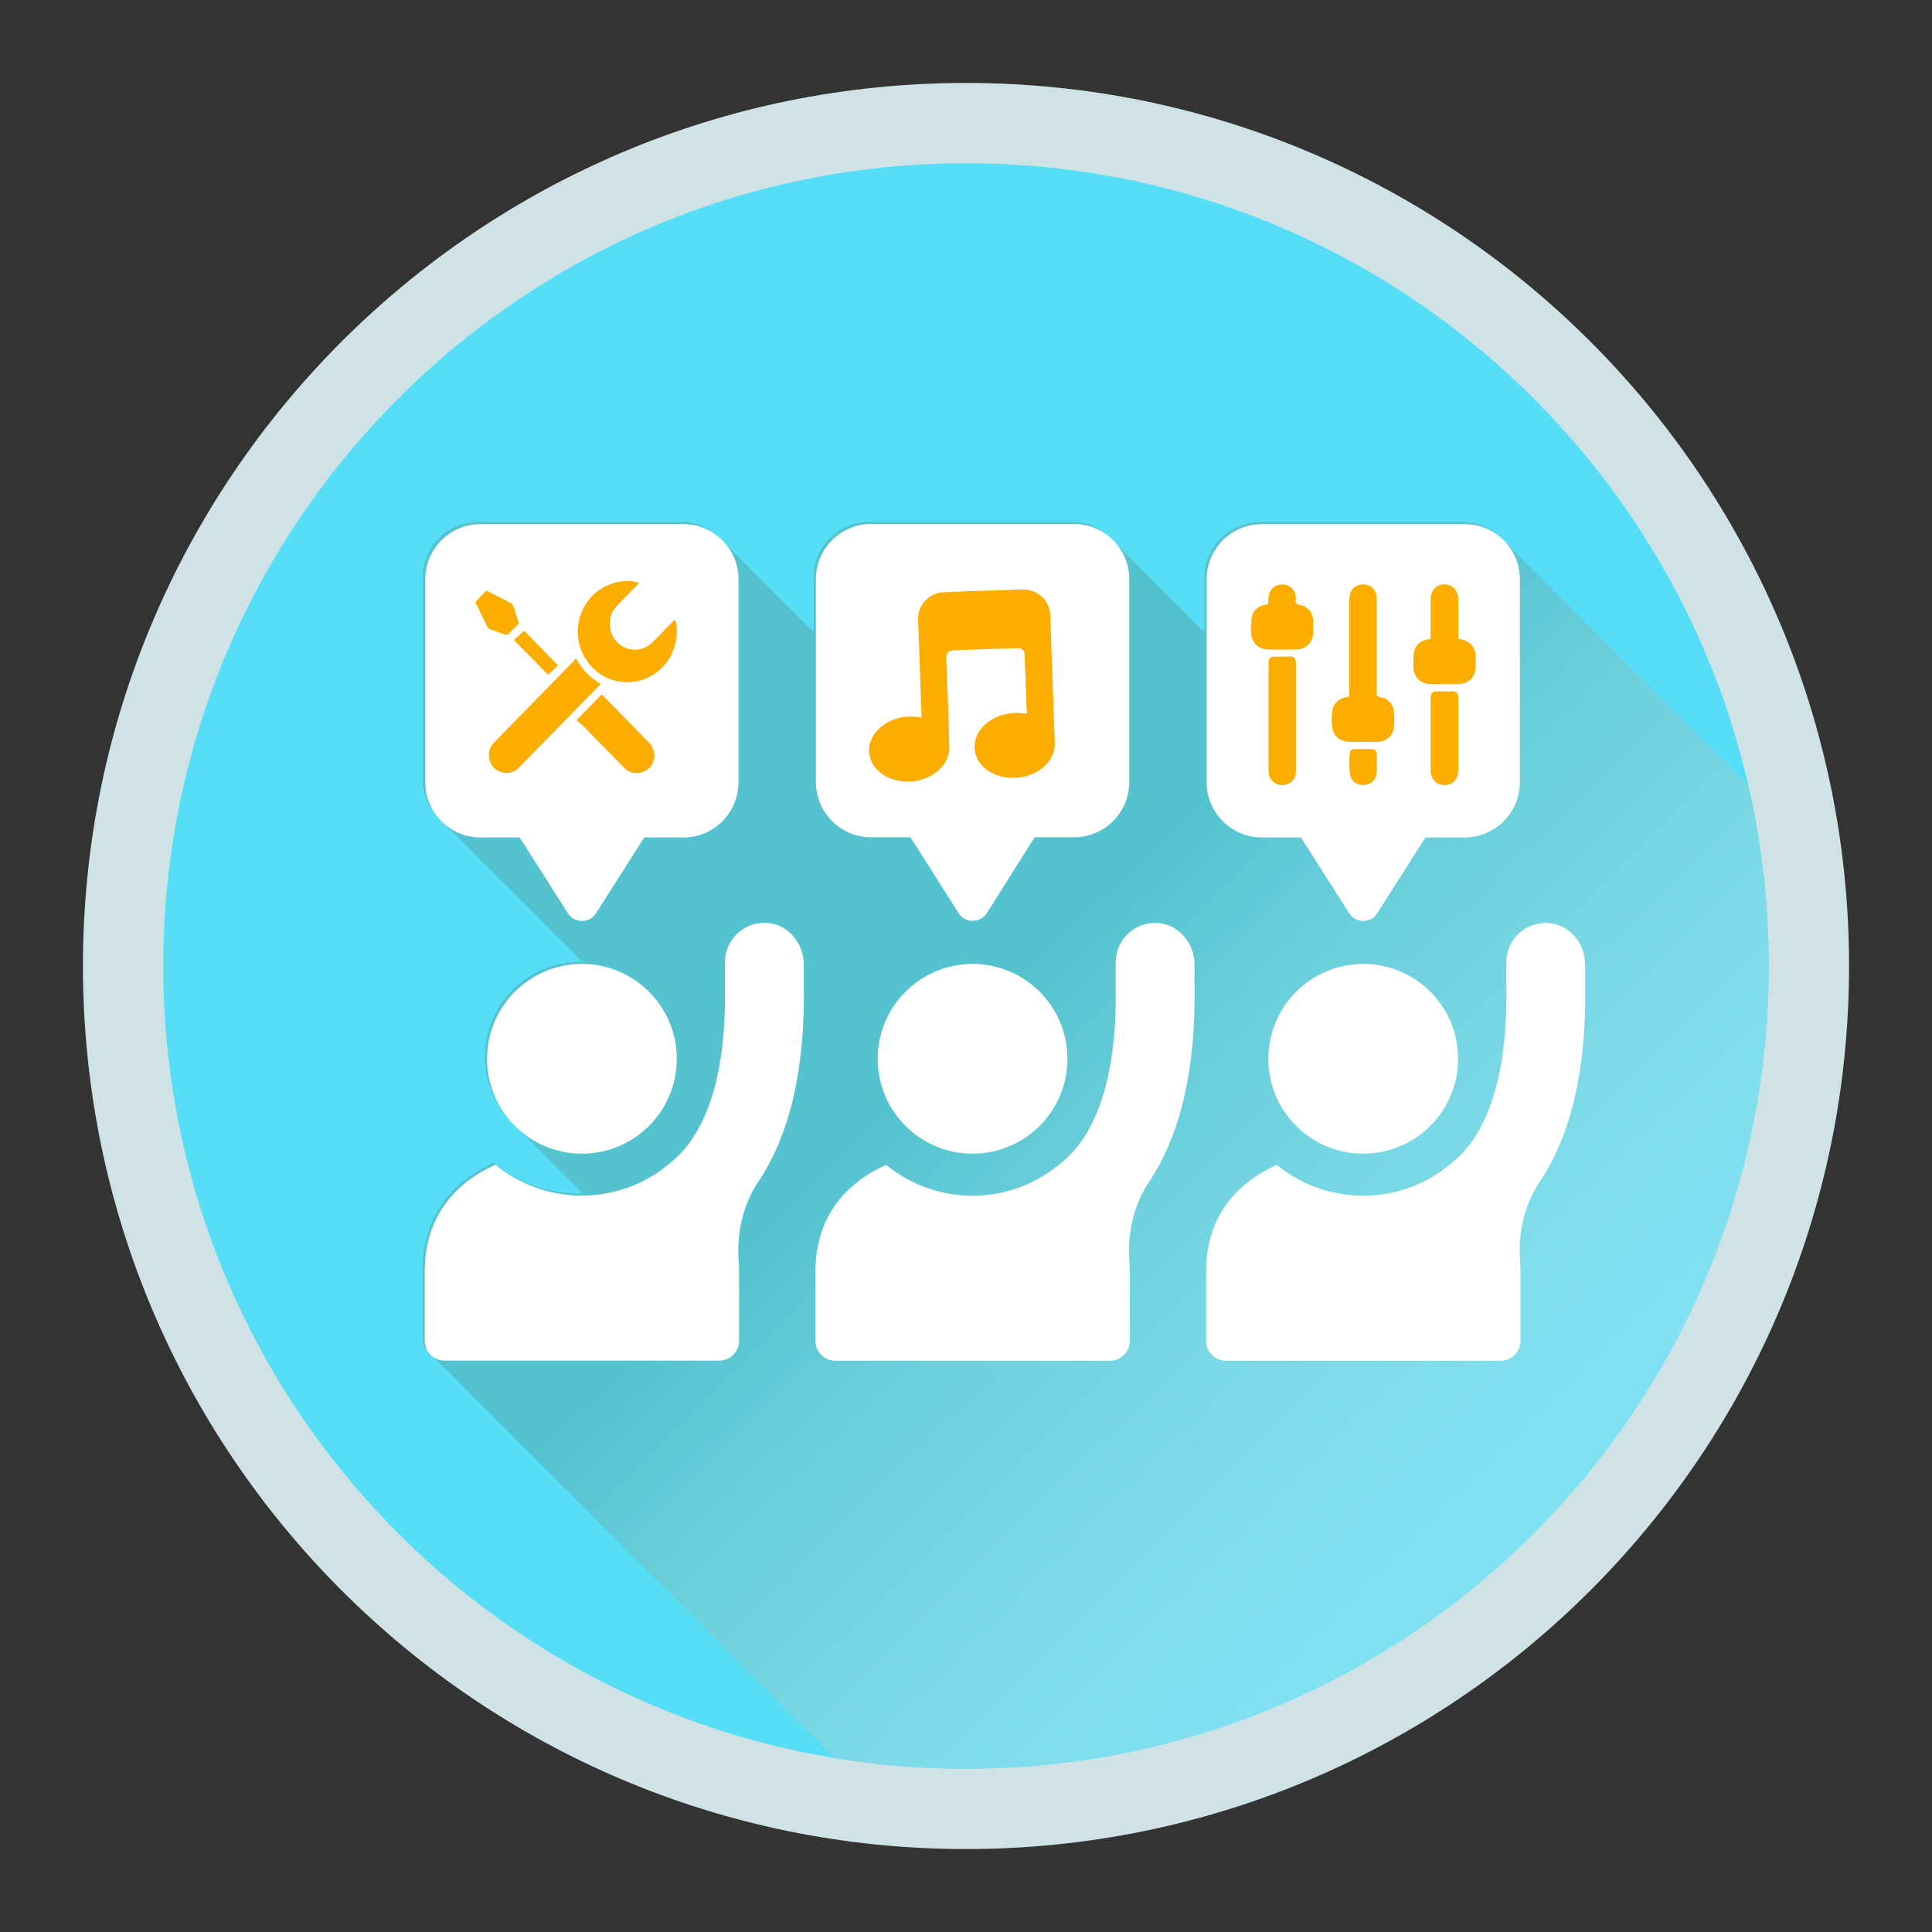
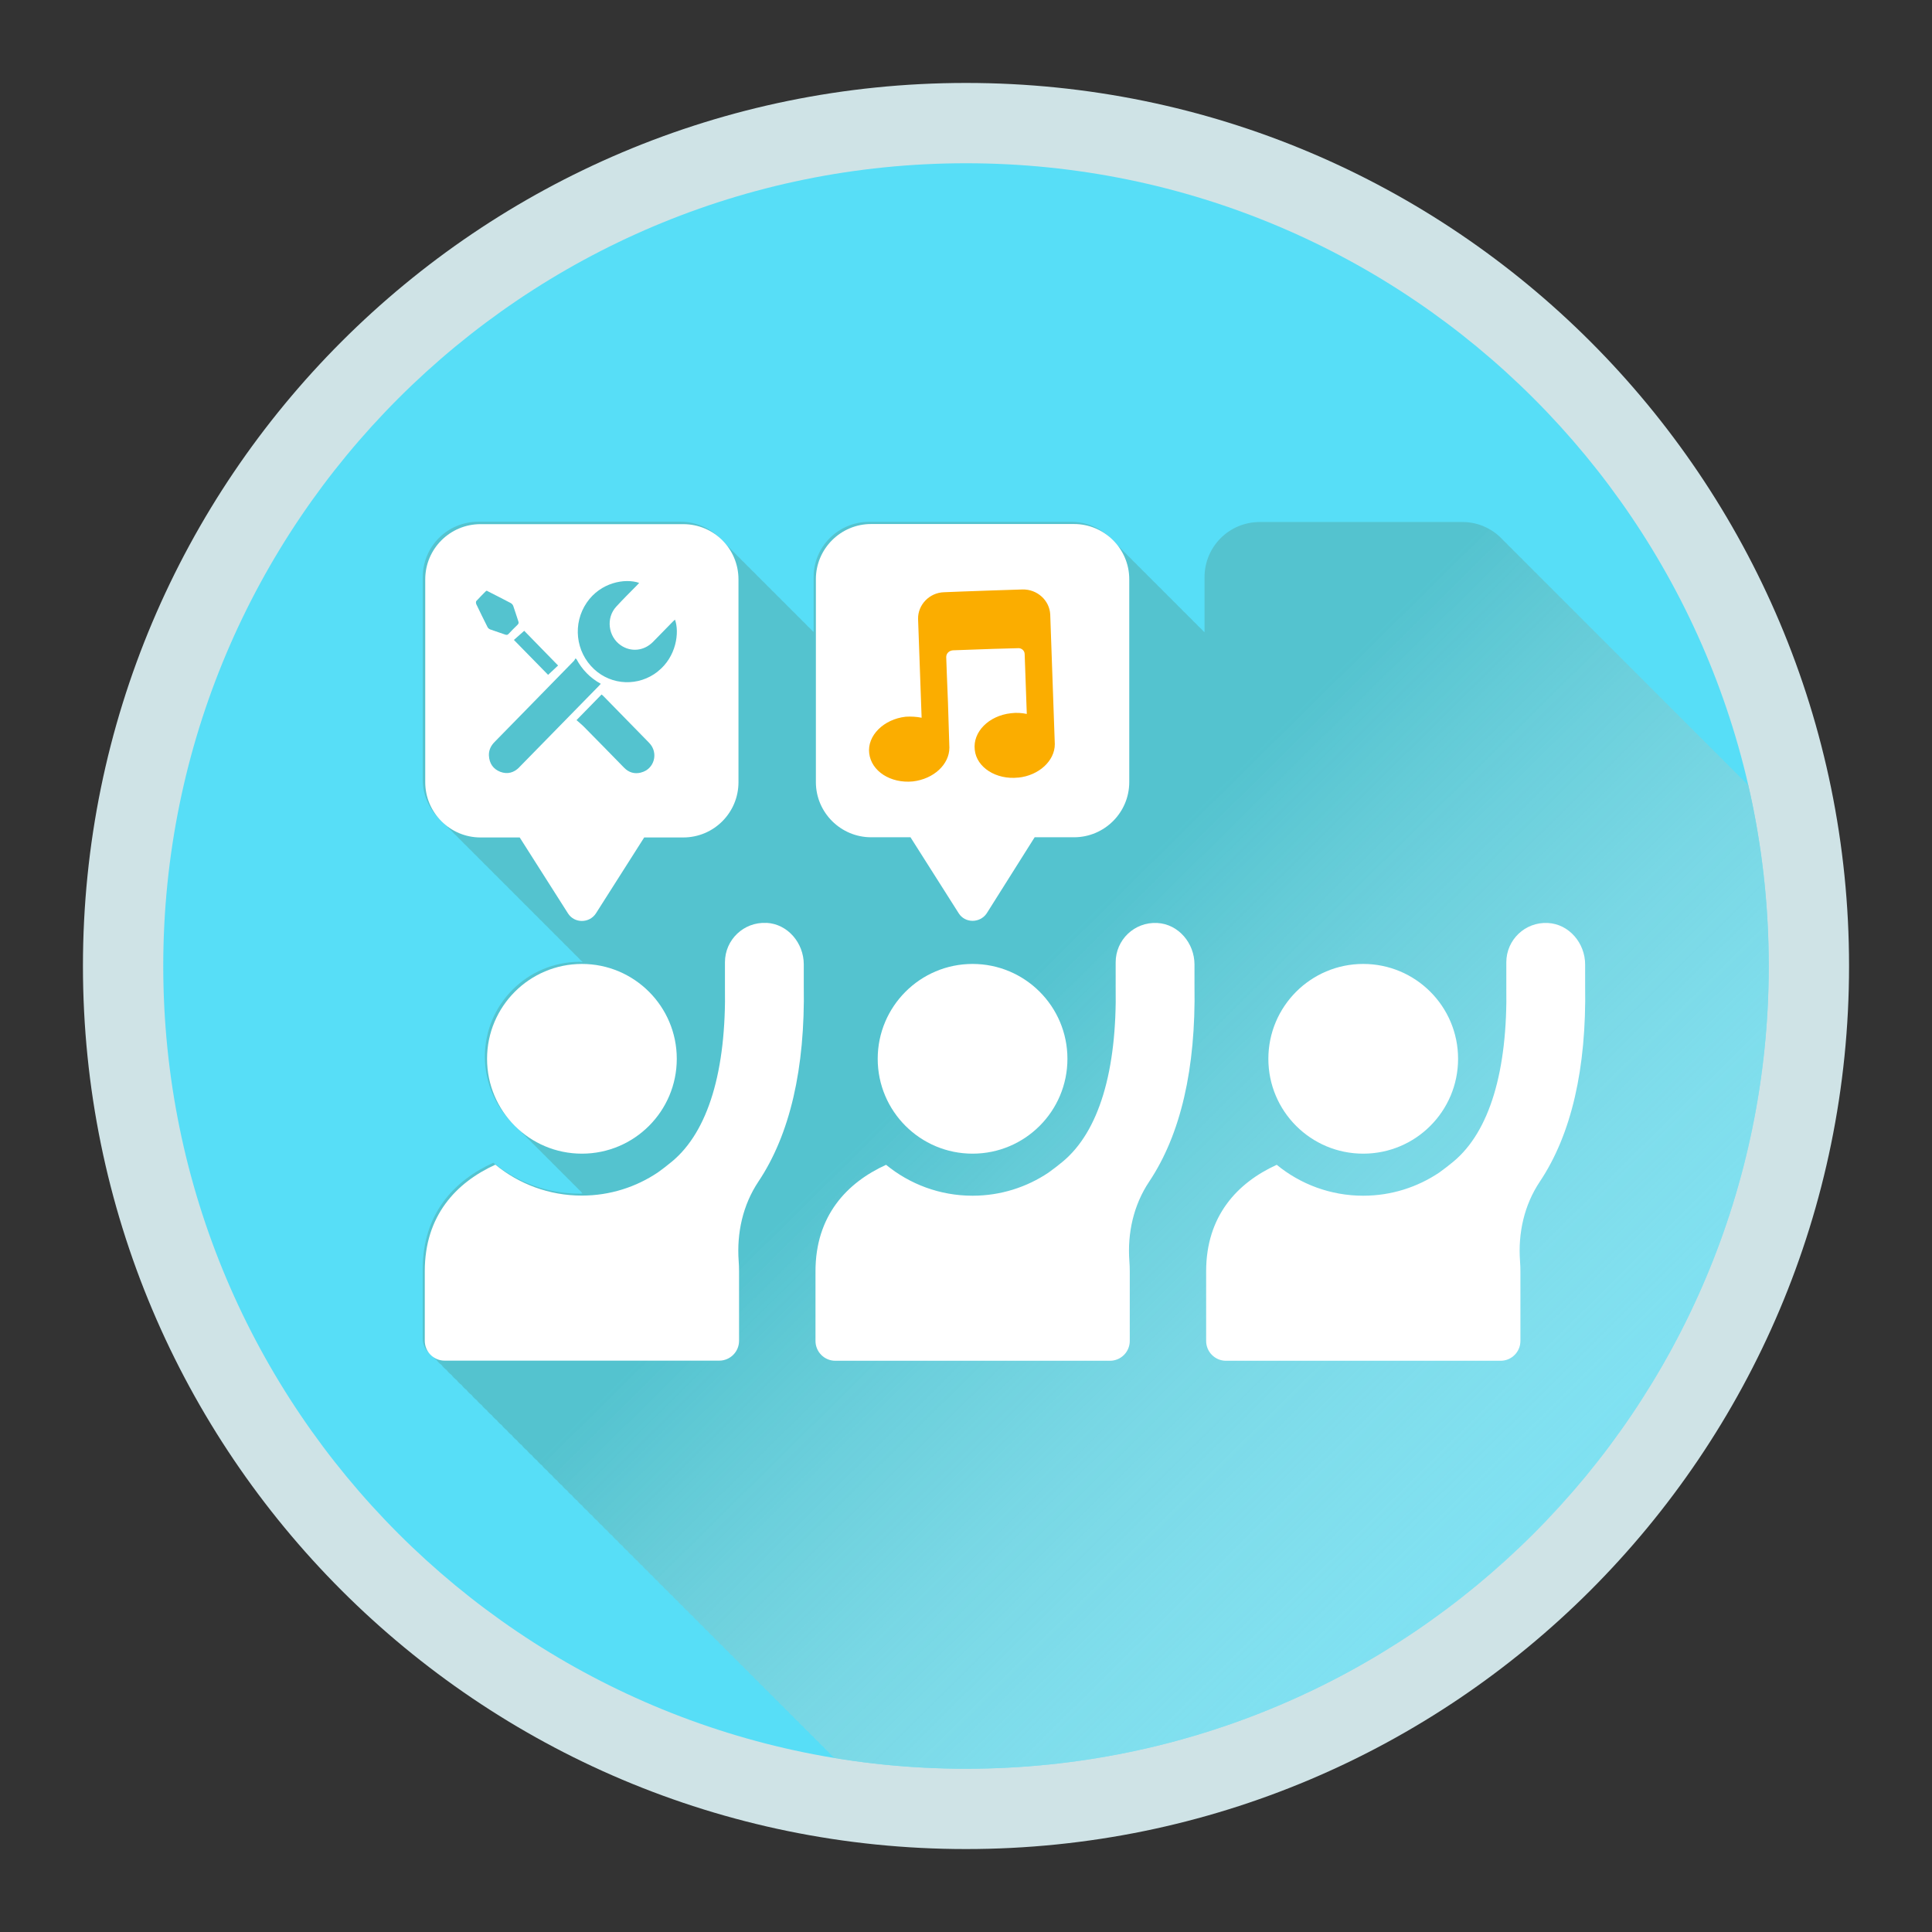
<svg xmlns="http://www.w3.org/2000/svg" id="Layer_1_copy" data-name="Layer 1 copy" viewBox="0 0 300 300">
  <rect x="0" y="0" width="300" height="300" fill="#333333" stroke="none" />
  <defs>
    <style>
      .cls-1 {
        clip-path: url(#clippath);
      }

      .cls-2 {
        fill: none;
      }

      .cls-2, .cls-3, .cls-4, .cls-5, .cls-6, .cls-7 {
        stroke-width: 0px;
      }

      .cls-3 {
        fill: url(#linear-gradient);
      }

      .cls-4 {
        fill: #57def7;
      }

      .cls-5 {
        fill: #cfe3e6;
      }

      .cls-6 {
        fill: #fff;
      }

      .cls-7 {
        fill: #fbad00;
      }
    </style>
    <clipPath id="clippath">
      <path class="cls-2" d="m274.65,150c0,68.84-55.81,124.65-124.65,124.65S25.35,218.84,25.35,150,81.16,25.35,150,25.35s124.65,55.81,124.65,124.65" />
    </clipPath>
    <linearGradient id="linear-gradient" x1="115.41" y1="110.96" x2="298.11" y2="295.92" gradientUnits="userSpaceOnUse">
      <stop offset=".23" stop-color="#54c3cf" />
      <stop offset="1" stop-color="#fff" stop-opacity="0" />
    </linearGradient>
  </defs>
  <path class="cls-5" d="m287.12,150c0,75.73-61.39,137.12-137.12,137.12S12.88,225.73,12.88,150,74.27,12.88,150,12.88s137.12,61.39,137.12,137.12" />
  <path class="cls-4" d="m274.65,150c0,68.84-55.81,124.65-124.65,124.65S25.35,218.84,25.35,150,81.16,25.35,150,25.35s124.65,55.81,124.65,124.65" />
  <g class="cls-1">
    <path class="cls-3" d="m400.36,301.39c-.23-.3-.5-.53-.78-.78-.23-.3-.5-.53-.78-.78-.23-.3-.5-.53-.78-.78-.23-.3-.5-.53-.78-.78-.23-.3-.5-.53-.78-.78-.23-.3-.5-.53-.78-.78-.23-.3-.5-.53-.78-.78-.23-.3-.5-.53-.78-.78-.23-.3-.5-.53-.78-.78-.23-.3-.5-.53-.78-.78-.23-.3-.5-.53-.78-.78-.23-.3-.5-.53-.78-.78-.23-.3-.5-.53-.78-.78-.23-.3-.5-.53-.78-.78-.23-.3-.5-.53-.78-.78-.23-.3-.5-.53-.78-.78-.23-.3-.5-.53-.78-.78-.23-.3-.5-.53-.78-.78-.23-.3-.5-.53-.78-.78-.06-.07-.08-.17-.14-.24,4-.72,7.06-4.22,7.06-8.42v-31.49c0-2.58-1.15-4.85-2.94-6.42-.24-.28-.5-.54-.78-.78-.24-.28-.5-.53-.78-.78-.24-.28-.5-.54-.78-.78-.24-.28-.5-.54-.78-.78-.24-.28-.5-.53-.78-.78-.24-.28-.5-.54-.78-.78-.24-.28-.5-.53-.78-.78-.24-.28-.5-.53-.78-.78-.24-.28-.5-.54-.78-.78-.24-.28-.5-.53-.78-.78-.24-.28-.5-.53-.78-.78-.24-.28-.5-.54-.78-.78-.24-.28-.5-.53-.78-.78-.24-.28-.5-.54-.78-.78-.24-.28-.5-.54-.78-.78-.24-.28-.5-.53-.78-.78-.24-.28-.5-.54-.78-.78-.24-.28-.5-.54-.78-.78-.24-.28-.5-.53-.78-.78-.24-.28-.5-.54-.78-.78-.24-.28-.5-.53-.78-.78-.24-.28-.5-.53-.78-.78-.24-.28-.5-.54-.78-.78-.24-.28-.5-.53-.78-.78-.24-.28-.5-.53-.78-.78-.24-.28-.5-.54-.78-.78-.24-.28-.5-.53-.78-.78-.24-.28-.5-.54-.78-.78-.24-.28-.5-.54-.78-.78-.24-.28-.5-.53-.78-.78-.24-.28-.5-.54-.78-.78-.24-.28-.5-.54-.78-.78-.24-.28-.5-.53-.78-.78-.24-.28-.5-.54-.78-.78-.24-.28-.5-.53-.78-.78-.24-.28-.5-.53-.78-.78-.24-.28-.5-.54-.78-.78-.24-.28-.5-.53-.78-.78-.24-.28-.5-.53-.78-.78-.24-.28-.5-.54-.78-.78-.24-.28-.5-.53-.78-.78-.24-.28-.5-.54-.78-.78-.24-.28-.5-.54-.78-.78-.24-.28-.5-.53-.78-.78-.24-.28-.5-.54-.78-.78-.24-.28-.5-.54-.78-.78-.24-.28-.5-.53-.78-.78-.24-.28-.5-.54-.78-.78-.24-.28-.5-.53-.78-.78-.24-.28-.5-.53-.78-.78-.24-.28-.5-.54-.78-.78-.24-.28-.5-.53-.78-.78-.24-.28-.5-.53-.78-.78-.24-.28-.5-.54-.78-.78-.24-.28-.5-.53-.78-.78-.24-.28-.5-.54-.78-.78-.24-.28-.5-.54-.78-.78-.24-.28-.5-.53-.78-.78-.24-.28-.5-.54-.78-.78-.24-.28-.5-.54-.78-.78-.24-.28-.5-.53-.78-.78-.24-.28-.5-.54-.78-.78-.24-.28-.5-.54-.78-.78-.24-.28-.5-.53-.78-.78-.24-.28-.5-.54-.78-.78-.24-.28-.5-.53-.78-.78-.24-.28-.5-.53-.78-.78-.24-.28-.5-.54-.78-.78-.24-.28-.5-.53-.78-.78-.24-.28-.5-.53-.78-.78-.24-.28-.5-.54-.78-.78-.24-.28-.5-.53-.78-.78-.24-.28-.5-.54-.78-.78-.24-.28-.5-.54-.78-.78-.24-.28-.5-.53-.78-.78-.24-.28-.5-.54-.78-.78-.24-.28-.5-.54-.78-.78-.24-.28-.5-.53-.78-.78-.24-.28-.5-.54-.78-.78-.24-.28-.5-.53-.78-.78-.24-.28-.5-.53-.78-.78-.24-.28-.5-.54-.78-.78-.24-.28-.5-.53-.78-.78-.24-.28-.5-.53-.78-.78-.24-.28-.5-.54-.78-.78-.24-.28-.5-.53-.78-.78-.24-.28-.5-.54-.78-.78-.24-.28-.5-.54-.78-.78-.24-.28-.5-.53-.78-.78-.24-.28-.5-.54-.78-.78-.24-.28-.5-.54-.78-.78-.24-.28-.5-.53-.78-.78-.24-.28-.5-.54-.78-.78-.24-.28-.5-.53-.78-.78-.24-.28-.5-.53-.78-.78-.24-.28-.5-.54-.78-.78-.24-.28-.5-.53-.78-.78-.24-.28-.5-.53-.78-.78-.24-.28-.5-.54-.78-.78-.24-.28-.5-.53-.78-.78-.24-.28-.5-.54-.78-.78-.24-.28-.5-.54-.78-.78-.24-.28-.5-.53-.78-.78-.24-.28-.5-.54-.78-.78-.24-.28-.5-.54-.78-.78-.24-.28-.5-.53-.78-.78-.24-.28-.5-.54-.78-.78-.24-.28-.5-.53-.78-.78-.24-.28-.5-.53-.78-.78-.24-.28-.5-.54-.78-.78-.24-.28-.5-.53-.78-.78-.24-.28-.5-.53-.78-.78-.24-.28-.5-.54-.78-.78-.24-.28-.5-.53-.78-.78-.24-.28-.5-.54-.78-.78-.24-.28-.5-.54-.78-.78-.24-.28-.5-.53-.78-.78-.24-.28-.5-.54-.78-.78-.24-.28-.5-.54-.78-.78-.24-.28-.5-.53-.78-.78-.24-.28-.5-.54-.78-.78-.24-.28-.5-.53-.78-.78-.24-.28-.5-.53-.78-.78-.24-.28-.5-.54-.78-.78-.24-.28-.5-.53-.78-.78-.24-.28-.5-.53-.78-.78-.24-.28-.5-.54-.78-.78-.24-.28-.5-.53-.78-.78-.24-.28-.5-.54-.78-.78-.24-.28-.5-.54-.78-.78-.24-.28-.5-.53-.78-.78-.24-.28-.5-.54-.78-.78-.24-.28-.5-.54-.78-.78-.24-.28-.5-.53-.78-.78-.24-.28-.5-.54-.78-.78-.24-.28-.5-.53-.78-.78-.24-.28-.5-.53-.78-.78-.24-.28-.5-.54-.78-.78-.24-.28-.5-.53-.78-.78-.24-.28-.5-.53-.78-.78-.24-.28-.5-.54-.78-.78-.24-.28-.5-.53-.78-.78-.24-.28-.5-.54-.78-.78-.24-.28-.5-.54-.78-.78-.24-.28-.5-.53-.78-.78-.24-.28-.5-.54-.78-.78-.24-.28-.5-.54-.78-.78-.24-.28-.5-.53-.78-.78-.24-.28-.5-.54-.78-.78-.24-.28-.5-.53-.78-.78-.24-.28-.5-.53-.78-.78-.24-.28-.5-.54-.78-.78-.24-.28-.5-.53-.78-.78-.24-.28-.5-.53-.78-.78-.24-.28-.5-.54-.78-.78-.24-.28-.5-.53-.78-.78-.24-.28-.5-.54-.78-.78-.24-.28-.5-.54-.78-.78-.24-.28-.5-.53-.78-.78-.24-.28-.5-.54-.78-.78-.24-.28-.5-.54-.78-.78-.24-.28-.5-.53-.78-.78-.24-.28-.5-.54-.78-.78-.24-.28-.5-.53-.78-.78-.24-.28-.5-.53-.78-.78-.24-.28-.5-.54-.78-.78-.24-.28-.5-.53-.78-.78-.24-.28-.5-.53-.78-.78-.24-.28-.5-.54-.78-.78-.24-.28-.5-.53-.78-.78-.24-.28-.5-.54-.78-.78-.24-.28-.5-.54-.78-.78-.24-.28-.5-.53-.78-.78-.24-.28-.5-.54-.78-.78-.24-.28-.5-.54-.78-.78-.24-.28-.5-.53-.78-.78-.24-.28-.5-.54-.78-.78-.24-.28-.5-.53-.78-.78-.24-.28-.5-.53-.78-.78-.24-.28-.5-.54-.78-.78-.24-.28-.5-.53-.78-.78-.24-.28-.5-.53-.78-.78-.24-.28-.5-.54-.78-.78-.24-.28-.5-.53-.78-.78-.24-.28-.5-.54-.78-.78-.24-.28-.5-.54-.78-.78-.24-.28-.5-.53-.78-.78-.24-.28-.5-.54-.78-.78-.24-.28-.5-.54-.78-.78-.24-.28-.5-.53-.78-.78-.24-.28-.5-.54-.78-.78-.24-.28-.5-.53-.78-.78-.24-.28-.5-.53-.78-.78-.24-.28-.5-.54-.78-.78-.24-.28-.5-.53-.78-.78-.24-.28-.5-.53-.78-.78-.24-.28-.5-.54-.78-.78-.24-.28-.5-.53-.78-.78-.24-.28-.5-.54-.78-.78-.24-.28-.5-.54-.78-.78-1.57-1.79-3.85-2.94-6.42-2.94h-31.48c-4.76,0-8.58,3.82-8.58,8.58v8.52c-.06-.05-.12-.09-.18-.14-.24-.28-.5-.54-.78-.78-.24-.28-.5-.53-.78-.78-.24-.28-.5-.54-.78-.78-.24-.28-.5-.54-.78-.78-.24-.28-.5-.53-.78-.78-.24-.28-.5-.54-.78-.78-.24-.28-.5-.54-.78-.78-.24-.28-.5-.53-.78-.78-.24-.28-.5-.54-.78-.78-.24-.28-.5-.53-.78-.78-.24-.28-.5-.53-.78-.78-.24-.28-.5-.54-.78-.78-.24-.28-.5-.53-.78-.78-.24-.28-.5-.53-.78-.78-.24-.28-.5-.54-.78-.78-.24-.28-.5-.53-.78-.78-.24-.28-.5-.54-.78-.78-.24-.28-.5-.54-.78-.78-1.57-1.79-3.85-2.94-6.42-2.94h-31.48c-4.72,0-8.58,3.82-8.58,8.58v8.51c-.05-.05-.11-.09-.17-.14-.24-.28-.5-.54-.78-.78-.24-.28-.5-.53-.78-.78-.24-.28-.5-.54-.78-.78-.24-.28-.5-.54-.78-.78-.24-.28-.5-.53-.78-.78-.24-.28-.5-.54-.78-.78-.24-.28-.5-.54-.78-.78-.24-.28-.5-.53-.78-.78-.24-.28-.5-.54-.78-.78-.24-.28-.5-.53-.78-.78-.24-.28-.5-.53-.78-.78-.24-.28-.5-.54-.78-.78-.24-.28-.5-.53-.78-.78-.24-.28-.5-.53-.78-.78-.24-.28-.5-.54-.78-.78-.24-.28-.5-.53-.78-.78-.24-.28-.5-.54-.78-.78-.24-.28-.5-.54-.78-.78-1.57-1.79-3.85-2.93-6.42-2.93h-31.48c-4.72,0-8.58,3.82-8.58,8.58v31.49c0,2.56,1.16,4.84,2.94,6.41.24.28.5.53.78.78.24.28.5.53.78.78.24.28.5.54.78.78.24.28.5.53.78.78.24.28.5.54.78.78.24.28.5.54.78.78.24.28.5.53.78.78.24.28.5.54.78.78.24.28.5.54.78.78.24.28.5.53.78.78.24.28.5.54.78.78.24.28.5.53.78.78.24.28.5.53.78.78.24.28.5.54.78.78.24.28.5.53.78.78.24.28.5.53.78.78.24.28.5.54.78.78.24.28.5.53.78.78.24.28.5.54.78.78.24.28.5.54.78.78.24.28.5.53.78.78.24.28.5.54.78.78.24.28.5.54.78.78.24.28.5.53.78.78.24.28.5.54.78.78.24.28.5.53.78.78.24.28.5.53.78.78.24.28.5.54.78.78.02.02.03.04.05.06-.16,0-.3-.05-.46-.05-8.14,0-14.73,6.6-14.73,14.73,0,4.27,1.84,8.08,4.74,10.77.25.27.51.53.78.78.25.27.51.53.78.78.25.27.51.53.78.78.25.27.51.53.78.78.25.27.51.53.78.78.25.27.51.53.78.78.25.27.51.53.78.78.25.27.51.53.78.78.25.27.51.53.78.78.25.27.51.53.78.78.25.27.51.53.78.78.25.27.51.53.78.78.25.27.51.53.78.78.1.11.17.23.27.33-.14,0-.27.03-.41.03-5.09,0-9.77-1.8-13.43-4.8-6.11,2.79-10.96,7.93-10.96,16.54v10.81c0,1.05.56,1.93,1.37,2.49.21.31.47.57.78.78.21.31.47.57.78.78.21.31.47.57.78.78.21.31.47.57.78.78.21.31.47.57.78.78.21.31.47.57.78.78.21.31.47.56.78.78.21.31.47.57.78.78.21.31.47.57.78.78.21.31.47.56.78.78.21.31.47.57.78.78.21.31.47.57.78.78.21.31.47.57.78.78.21.31.47.57.78.78.21.31.47.57.78.78.21.31.47.57.78.78.21.31.47.57.78.78.21.31.47.57.78.78.21.31.47.57.78.78.21.31.47.57.78.78.21.31.47.56.78.78.21.31.47.57.78.78.21.31.47.57.78.78.21.31.47.56.78.78.21.31.47.57.78.78.21.31.47.57.78.78.21.31.47.57.78.78.21.31.47.57.78.78.21.31.47.57.78.78.21.31.47.57.78.78.21.31.47.57.78.78.21.31.47.57.78.78.21.31.47.57.78.78.21.31.47.57.78.78.21.31.47.56.78.78.21.31.47.57.78.78.21.31.47.57.78.78.21.31.47.56.78.78.21.31.47.57.78.78.21.31.47.57.78.78.21.31.47.57.78.78.21.31.47.57.78.78.21.31.47.57.78.78.21.31.47.57.78.78.21.31.47.57.78.78.21.31.47.57.78.78.21.31.47.57.78.78.21.31.47.57.78.78.21.31.47.56.78.78.21.31.47.57.78.78.21.31.47.57.78.78.21.31.47.56.78.78.21.31.47.57.78.78.21.31.47.57.78.78.21.31.47.57.78.78.21.31.47.57.78.78.21.31.47.57.78.78.21.31.47.57.78.78.21.31.47.57.78.78.21.31.47.57.78.78.21.31.47.57.78.78.21.31.47.57.78.78.21.31.47.56.78.78.21.31.47.57.78.78.21.31.47.57.78.78.21.31.47.56.78.78.21.31.47.57.78.78.21.31.47.57.78.78.21.31.47.57.78.78.21.31.47.57.78.78.21.31.47.57.78.78.21.31.47.57.78.78.21.31.47.57.78.78.21.31.47.57.78.78.21.31.47.57.78.78.21.31.47.57.78.78.21.31.47.57.78.78.21.31.47.57.78.78.21.31.47.57.78.78.21.31.47.56.78.78.21.31.47.57.78.78.21.31.47.57.78.78.21.31.47.57.78.78.21.31.47.57.78.78.21.31.47.57.78.78.21.31.47.57.78.78.21.31.47.57.78.78.21.31.47.57.78.78.21.31.47.57.78.78.21.31.47.57.78.78.21.31.47.57.78.78.21.31.47.57.78.78.21.31.47.57.78.78.21.31.47.56.78.78.21.31.47.57.78.78.21.31.47.57.78.78.21.31.47.57.78.78.21.31.47.57.78.78.21.31.47.57.78.78.21.31.47.57.78.78.21.31.47.57.78.78.21.31.47.57.78.78.21.31.47.57.78.78.21.31.47.57.78.78.21.31.47.57.78.78.21.31.47.57.78.78.21.31.47.57.78.78.21.31.47.56.78.78.21.31.47.57.78.78.21.31.47.57.78.78.21.31.47.57.78.78.21.31.47.57.78.78.21.31.47.57.78.78.21.31.47.57.78.78.21.31.47.57.78.78.21.31.47.57.78.78.21.31.47.57.78.78.21.31.47.57.78.78.21.31.47.57.78.78.21.31.47.57.78.78.21.31.47.57.78.78.21.31.47.56.78.78.21.31.47.57.78.78.21.31.47.57.78.78.21.31.47.57.78.78.21.31.47.57.78.78.21.31.47.57.78.78.21.31.47.57.78.78.21.31.47.57.78.78.21.31.47.57.78.78.21.31.47.57.78.78.21.31.47.57.78.78.21.31.47.57.78.78.21.31.47.57.78.78.21.31.47.57.78.78.21.31.47.56.78.78.21.31.47.57.78.78.21.31.47.57.78.78.21.31.47.57.78.78.21.31.47.57.78.78.21.31.47.57.78.78.21.31.47.57.78.78.21.31.47.57.78.78.21.31.47.57.78.78.21.31.47.57.78.78.21.31.47.57.78.78.21.31.47.57.78.78.21.31.47.57.78.78.21.31.47.57.78.78.21.31.47.56.78.78.21.31.47.57.78.78.21.31.47.57.78.78.21.31.47.57.78.78.21.31.47.57.78.78.21.31.47.57.78.78.21.31.47.57.78.78.21.31.47.57.78.78.21.31.47.57.78.78.21.31.47.57.78.78.21.31.47.57.78.78.21.31.47.57.78.78.21.31.47.57.78.78.21.31.47.57.78.78.21.31.47.56.78.78.21.31.47.57.78.78.21.31.47.57.78.78.21.31.47.57.78.78.21.31.47.57.78.78.21.31.47.57.78.78.21.31.47.57.78.78.21.31.47.57.78.78.21.31.47.57.78.78.21.31.47.57.78.78.21.31.47.57.78.78.21.31.47.57.78.78.21.31.47.57.78.78.21.31.47.57.78.78.21.31.47.56.78.78.21.31.47.57.78.78.21.31.47.57.78.78.21.31.47.57.78.78.21.31.47.57.78.78.21.31.47.57.78.78.21.31.47.57.78.78.21.31.47.57.78.78.21.31.47.57.78.78.21.31.47.57.78.78.21.31.47.57.78.78.21.31.47.57.78.78.21.31.47.57.78.78.21.31.47.57.78.78.21.31.47.56.78.78.21.31.47.57.78.78.21.31.47.57.78.78.21.31.47.57.78.78.21.31.47.57.78.78.21.31.47.57.78.78.21.31.47.57.78.78.21.31.47.57.78.78.21.31.47.57.78.78.55.81,1.44,1.37,2.49,1.37h42.64c1.7,0,3.08-1.38,3.08-3.08v-10.75s0,0,0,0c.21.31.47.57.78.78.21.31.47.57.78.78.21.31.47.56.78.78.21.31.47.57.78.78.21.31.47.57.78.78.21.31.47.57.78.78.21.31.47.57.78.78.21.31.47.56.78.78.21.31.47.57.78.78.21.31.47.57.78.78.21.31.47.56.78.78.21.31.47.57.78.78.21.31.47.57.78.78.21.31.47.56.78.78.21.31.47.57.78.78.21.31.47.57.78.78.56.8,1.44,1.37,2.49,1.37h42.64c1.7,0,3.08-1.38,3.08-3.08v-10.75s0,0,0,0c.21.31.47.57.78.78.21.31.47.57.78.78.21.31.47.56.78.78.21.31.47.57.78.78.21.31.47.57.78.78.21.31.47.57.78.78.21.31.47.57.78.78.21.31.47.57.78.78.21.31.47.57.78.78.21.31.47.57.78.78.21.31.47.57.78.78.21.31.47.57.78.78.21.31.47.57.78.78.21.31.47.56.78.78.21.31.47.57.78.78.21.31.47.57.78.78.56.8,1.44,1.37,2.49,1.37h42.64c1.7,0,3.08-1.38,3.08-3.08v-10.81c0-.54-.02-1.06-.06-1.58-.32-4.36.64-8.7,3.07-12.34,4.89-7.32,7.26-17.52,7.04-30.41v-3.31c0-1.92-.89-3.65-2.24-4.86Z" />
  </g>
-   <rect class="cls-7" x="69.76" y="89.51" width="38.7" height="36.29" rx="3.89" ry="3.89" />
  <rect class="cls-7" x="131.85" y="86.28" width="38.7" height="36.29" rx="3.89" ry="3.89" />
-   <rect class="cls-7" x="192.06" y="86.63" width="38.7" height="36.29" rx="3.89" ry="3.89" />
  <g>
    <path class="cls-6" d="m75.63,164.41c0,8.14,6.59,14.73,14.73,14.73s14.73-6.6,14.73-14.73-6.6-14.73-14.73-14.73-14.73,6.6-14.73,14.73Z" />
    <path class="cls-6" d="m119.01,143.31c-3.53-.18-6.44,2.62-6.44,6.11v3.75c.23,13.13-2.62,22.53-8.21,27.18-.73.61-1.46,1.17-2.2,1.7-3.38,2.27-7.44,3.6-11.81,3.6-5.09,0-9.77-1.8-13.43-4.8-6.11,2.79-10.96,7.93-10.96,16.54v10.81c0,1.7,1.38,3.08,3.08,3.08h42.64c1.7,0,3.08-1.38,3.08-3.08v-10.81c0-.54-.02-1.06-.06-1.58-.31-4.36.64-8.7,3.07-12.34,4.89-7.32,7.26-17.52,7.04-30.41v-3.31c0-3.31-2.48-6.28-5.79-6.45Z" />
    <path class="cls-6" d="m136.29,164.41c0,8.14,6.6,14.73,14.73,14.73s14.73-6.59,14.73-14.73-6.6-14.73-14.73-14.73-14.73,6.6-14.73,14.73Z" />
    <path class="cls-6" d="m179.68,143.32c-3.53-.18-6.44,2.62-6.44,6.11v3.76c.23,13.13-2.62,22.53-8.21,27.18-.73.6-1.46,1.17-2.2,1.7-3.38,2.27-7.44,3.6-11.81,3.6-5.09,0-9.77-1.8-13.43-4.8-6.11,2.79-10.96,7.93-10.96,16.54v10.81c0,1.7,1.38,3.08,3.08,3.08h42.64c1.7,0,3.08-1.38,3.08-3.08v-10.81c0-.54-.02-1.06-.06-1.58-.32-4.36.64-8.7,3.07-12.34,4.89-7.32,7.26-17.52,7.04-30.41v-3.31c0-3.31-2.48-6.28-5.79-6.45Z" />
    <path class="cls-6" d="m196.95,164.41c0,8.14,6.59,14.73,14.73,14.73s14.73-6.59,14.73-14.73-6.6-14.73-14.73-14.73-14.73,6.6-14.73,14.73Z" />
    <path class="cls-6" d="m240.34,143.32c-3.53-.18-6.44,2.62-6.44,6.11v3.76c.23,13.13-2.62,22.53-8.21,27.18-.73.6-1.46,1.17-2.2,1.7-3.38,2.27-7.44,3.6-11.81,3.6-5.09,0-9.77-1.8-13.43-4.8-6.11,2.79-10.96,7.93-10.96,16.54v10.81c0,1.7,1.38,3.08,3.08,3.08h42.64c1.7,0,3.08-1.38,3.08-3.08v-10.81c0-.54-.02-1.06-.06-1.58-.32-4.36.64-8.7,3.07-12.34,4.89-7.32,7.26-17.52,7.04-30.41v-3.31c0-3.31-2.48-6.28-5.79-6.45Z" />
    <path class="cls-6" d="m106.09,81.39h-31.48c-4.72,0-8.58,3.82-8.58,8.58v31.49c0,4.72,3.85,8.58,8.58,8.58h6.09l7.49,11.78c.99,1.58,3.33,1.58,4.35,0l7.49-11.78h6.06c4.76,0,8.58-3.85,8.58-8.58v-31.49c0-4.76-3.82-8.58-8.58-8.58Zm-19.42,21.94c-.52.48-1.02.95-1.56,1.46-1.72-1.76-3.5-3.58-5.31-5.42.54-.48,1.05-.93,1.6-1.42,1.69,1.72,3.47,3.55,5.26,5.39Zm-12.73-9.6c-.05-.11-.05-.33.03-.41.46-.51.95-.99,1.43-1.48.05-.05.12-.08.17-.12.11.05.19.09.27.14,1.16.59,2.33,1.18,3.48,1.79.16.09.32.27.38.45.28.78.51,1.57.78,2.36.08.22.07.38-.12.56-.48.46-.94.93-1.39,1.41-.16.18-.31.18-.52.11-.78-.27-1.57-.53-2.35-.81-.15-.06-.32-.2-.39-.34-.61-1.21-1.21-2.43-1.79-3.65Zm6.71,25.4c-.83.85-1.83,1.14-2.96.72-1.12-.43-1.7-1.32-1.77-2.49-.05-.84.29-1.56.89-2.16,1.28-1.29,2.55-2.6,3.82-3.9,2.83-2.89,5.65-5.77,8.47-8.66.11-.11.17-.27.25-.4.05.03.11.07.16.1.87,1.64,2.12,2.92,3.78,3.84-.12.13-.21.24-.31.34-4.12,4.21-8.23,8.42-12.35,12.62Zm18.86.84c-.99.24-1.87-.01-2.6-.76-2.07-2.12-4.13-4.23-6.21-6.33-.36-.37-.77-.69-1.18-1.06,1.37-1.4,2.62-2.68,3.89-3.98.1.09.19.15.26.22,2.38,2.43,4.77,4.86,7.14,7.3,1.5,1.55.79,4.1-1.29,4.6Zm2.62-15.69c-2.97,2.34-7.15,2.18-9.89-.38-2.88-2.69-3.35-7.09-1.12-10.34,2.14-3.12,5.91-3.81,8.13-3.05-.11.12-.2.22-.29.32-1.1,1.12-2.22,2.22-3.28,3.38-1.61,1.75-1.25,4.63.7,5.98,1.59,1.1,3.61.9,5.01-.51,1.04-1.05,2.07-2.11,3.1-3.17.1-.1.21-.2.32-.3.71,1.95.24,5.77-2.68,8.06Z" />
-     <path class="cls-6" d="m227.43,81.39h-31.48c-4.76,0-8.58,3.82-8.58,8.58v31.49c0,4.72,3.82,8.58,8.58,8.58h6.06l7.49,11.78c1.03,1.58,3.36,1.58,4.35,0l7.49-11.78h6.09c4.72,0,8.58-3.85,8.58-8.58v-31.49c0-4.76-3.85-8.58-8.58-8.58Zm-26.21,30.02c0,2.81,0,5.63,0,8.44,0,.84-.4,1.45-1.14,1.82-.71.35-1.43.34-2.11-.09-.54-.34-.89-.83-.95-1.48-.03-.28-.04-.55-.04-.83,0-5.31,0-10.63,0-15.94,0-.24,0-.48.04-.72.05-.45.38-.65.77-.64.42.01,2.16-.03,2.68-.02.52.01.76.4.76,1.24,0,2.74,0,5.48,0,8.22h0Zm.08-10.55c-.72.01-1.44,0-2.17,0-.68,0-1.37,0-2.06,0-1.5,0-2.59-.86-2.77-2.33-.11-.85-.06-1.74.06-2.59.17-1.15,1.04-1.9,2.18-2.03.31-.04.41-.14.42-.44,0-.41,0-.82.1-1.21.25-.99,1.25-1.61,2.31-1.49,1.06.12,1.82.95,1.85,2.01,0,.07,0,.15,0,.22-.06.55,0,.88.72.97,1.04.12,1.85,1.09,1.94,2.14.06.79.08,1.59.01,2.38-.13,1.4-1.19,2.34-2.6,2.37Zm12.48,17.75c0,.43.01.85,0,1.28-.04,1.13-.9,1.97-2.02,2.01-1.15.04-2.09-.72-2.17-1.84-.07-.96-.06-1.92-.04-2.89.01-.58.31-.86.8-.85.5.01,2.16.01,2.64,0,.51-.02.79.27.8.84.01.48,0,.96,0,1.44h0Zm2.67-5.72c-.11,1.32-1.2,2.3-2.53,2.3-1.43.01-2.85,0-4.28,0-1.52,0-2.56-.81-2.78-2.3-.11-.78-.11-1.6,0-2.38.2-1.41,1.03-2.11,2.66-2.34v-.79c0-4.67,0-9.33,0-13.99,0-.42.02-.86.15-1.26.33-1.02,1.31-1.54,2.43-1.35.93.15,1.66.99,1.67,2,.01,4.89.01,9.77,0,14.66,0,.51.05.76.67.85,1.13.17,1.93,1.11,2.01,2.26.06.77.06,1.56,0,2.33Zm9.99,6.75c0,1.33-.89,2.26-2.13,2.27-1.26,0-2.16-.94-2.16-2.3,0-1.85,0-3.7,0-5.55s0-3.74,0-5.61c0-.75.25-1.09.79-1.1.56,0,2.12.07,2.58,0,.56-.08.92.29.92.96,0,1.98,0,3.96,0,5.94,0,1.8,0,3.59,0,5.39Zm2.67-15.94c-.02,1.39-1.11,2.5-2.5,2.51-1.55.02-3.11.02-4.66,0-1.35-.02-2.44-1.13-2.47-2.49-.01-.56,0-1.11,0-1.67,0-1.59.83-2.55,2.4-2.81.07-.01.14-.03.27-.05v-.6c0-1.87,0-3.74,0-5.61,0-1.3.94-2.27,2.16-2.25,1.21.01,2.12.96,2.13,2.23,0,1.87,0,3.74,0,5.61v.63c1.82.19,2.81,1.41,2.68,2.99-.04.5,0,1,0,1.5Z" />
    <path class="cls-6" d="m166.76,81.37h-31.5c-4.7,0-8.57,3.82-8.57,8.57v31.5c0,4.75,3.88,8.57,8.57,8.57h6.12l7.48,11.79c.98,1.58,3.33,1.58,4.37,0l7.43-11.79h6.12c4.7,0,8.57-3.82,8.57-8.57v-31.5c0-4.75-3.88-8.57-8.57-8.57Zm-8.63,39.37c-3.44.38-6.5-1.58-6.77-4.31-.33-2.78,2.18-5.3,5.62-5.68.87-.11,1.69-.05,2.46.11l-.33-9.28c0-.55-.49-.98-1.04-.93l-3.93.11-6.17.22c-.6.05-1.04.49-1.04,1.04,0,0,.16,4.64.27,7.04.11,3.33.22,7.04.22,7.04,0,2.57-2.4,4.86-5.68,5.24-3.44.33-6.44-1.58-6.77-4.37-.33-2.73,2.24-5.3,5.68-5.68.82-.05,1.69,0,2.46.16l-.55-15.34c-.05-2.18,1.75-4.09,4.04-4.15l2.78-.11,4.48-.16,4.91-.16c2.29-.05,4.2,1.69,4.31,3.88l.71,20.15c0,2.57-2.46,4.86-5.68,5.19Z" />
  </g>
</svg>